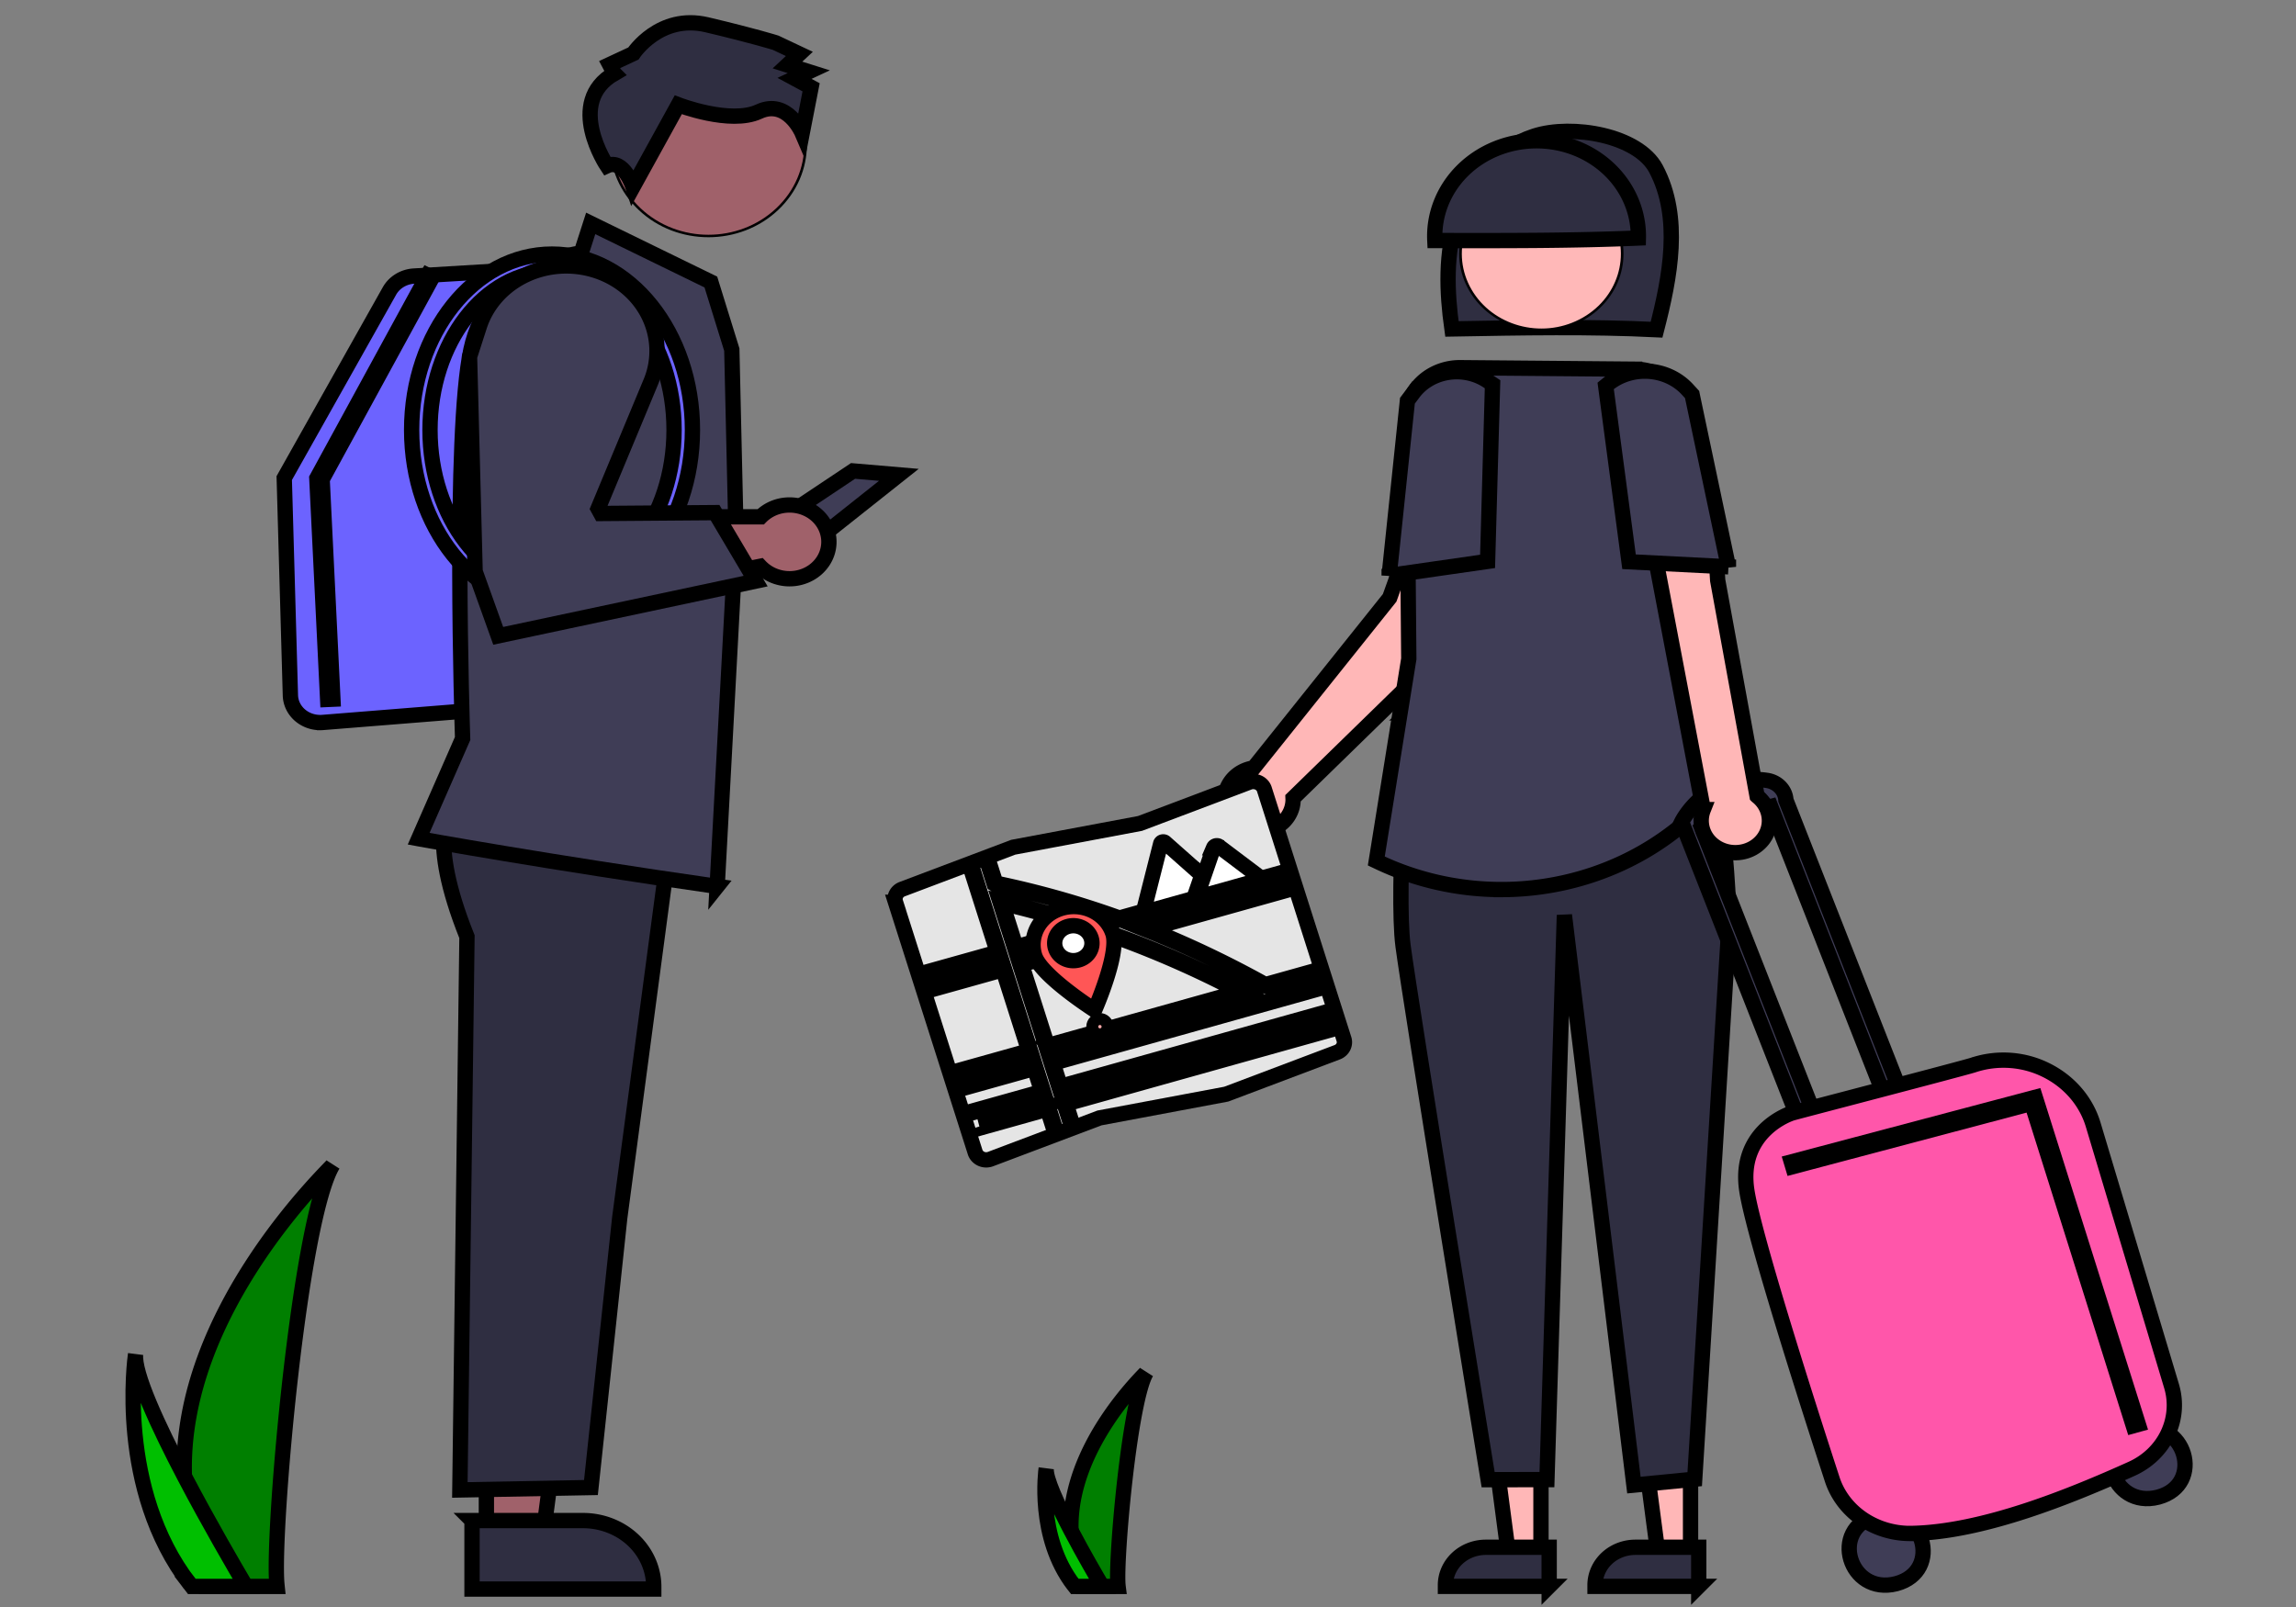
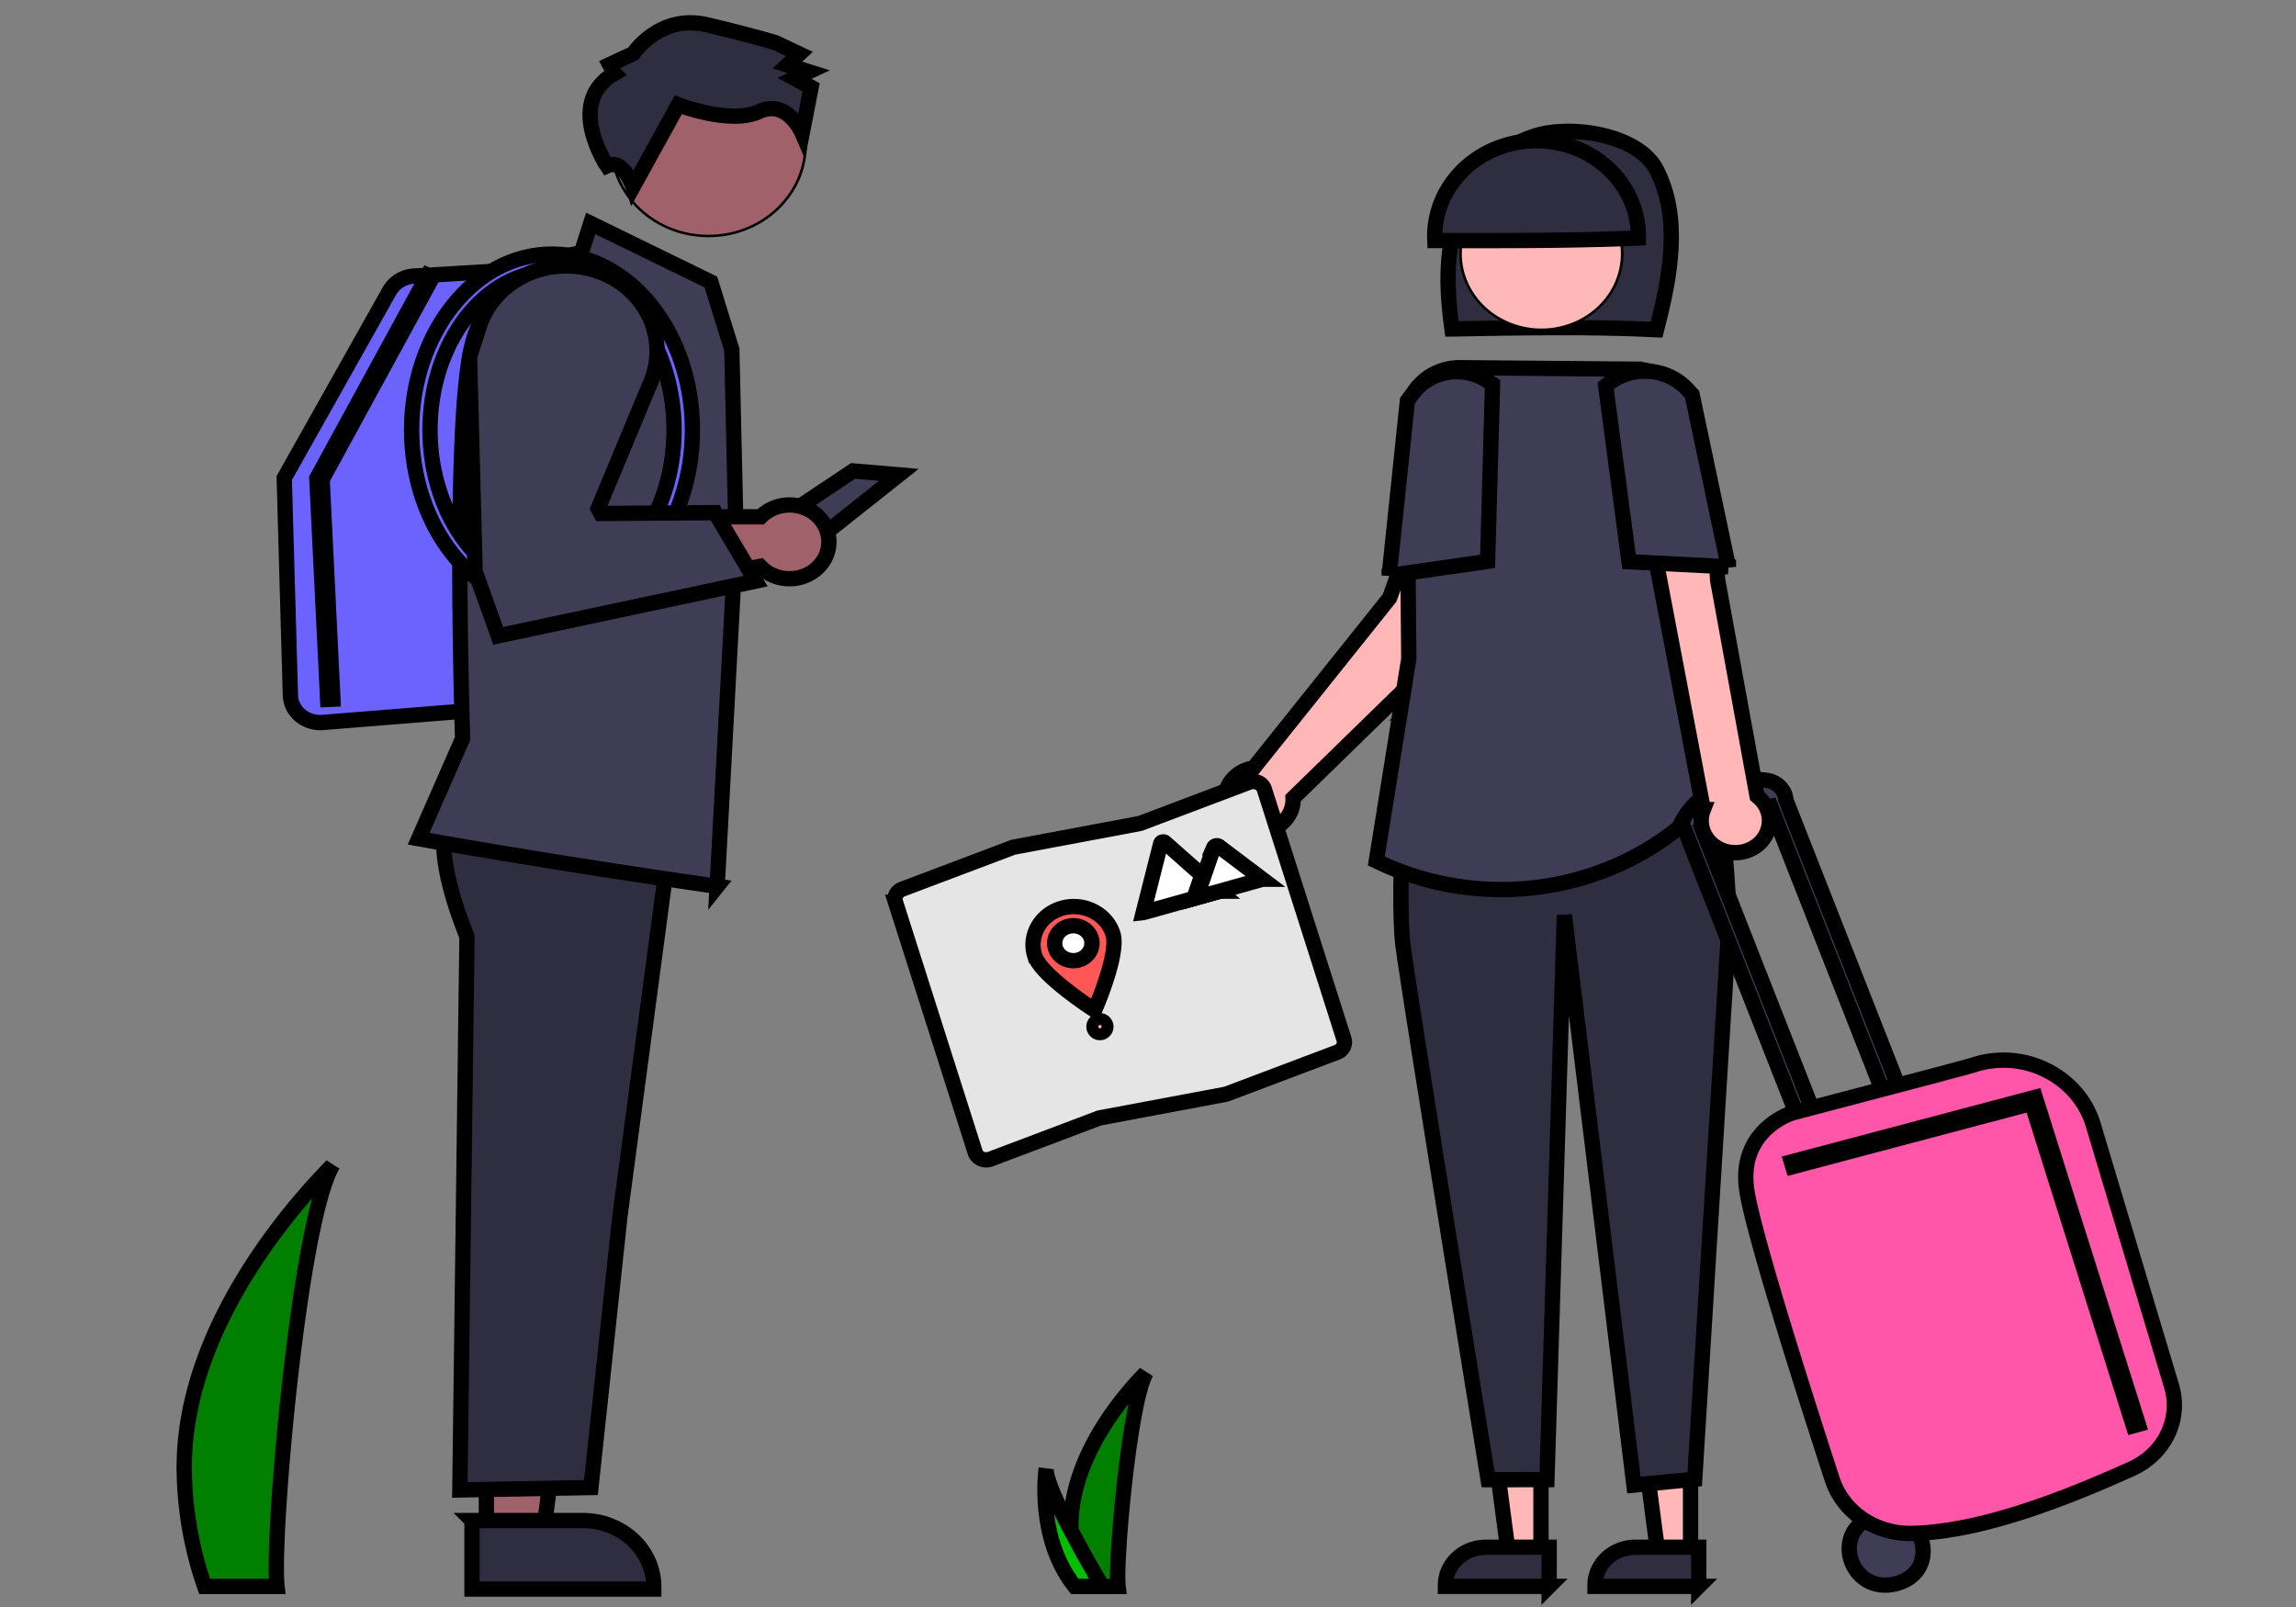
<svg xmlns="http://www.w3.org/2000/svg" width="150" height="105" data-name="Layer 1">
  <rect width="100%" height="100%" fill="#808080" stroke="none" />
  <g>
    <title>Layer 1</title>
    <path id="e8d007e8-8581-4ac8-8421-0613b3e5935f" data-name="Path 133" d="m12.045,96.461a27.157,25.46 0 0 0 1.269,7.038c0.017,0.053 0.036,0.105 0.055,0.158l4.734,0c-0.005,-0.047 -0.01,-0.1 -0.015,-0.158c-0.316,-3.402 1.488,-23.862 3.664,-27.403c-0.191,0.287 -10.073,9.555 -9.706,20.365l0,-0z" fill="#007f00" stroke="null" />
-     <path id="f8d01cab-c1a6-42c6-a30a-ae051f1ede34" data-name="Path 134" d="m12.4,103.499c0.04,0.053 0.081,0.106 0.123,0.158l3.552,0c-0.027,-0.045 -0.058,-0.098 -0.094,-0.158c-0.587,-0.993 -2.323,-3.961 -3.935,-7.038c-1.732,-3.307 -3.322,-6.739 -3.188,-7.981c-0.041,0.28 -1.24,8.821 3.543,15.019l0,0z" fill="#00bf00" stroke="null" />
    <path id="fd51cc05-38fd-444b-9e70-38f0335b4e21" data-name="Path 133" d="m69.969,100.001a13.797,12.935 0 0 0 0.645,3.576c0.009,0.027 0.018,0.053 0.028,0.08l2.405,0c-0.003,-0.024 -0.005,-0.051 -0.008,-0.08c-0.16,-1.729 0.756,-12.123 1.861,-13.922c-0.097,0.146 -5.118,4.854 -4.931,10.347z" fill="#007f00" stroke="null" />
    <path id="ef6d185a-ee65-40f0-bfea-de8a051c0d9b" data-name="Path 134" d="m70.15,103.576c0.02,0.027 0.041,0.054 0.062,0.08l1.805,0c-0.014,-0.023 -0.03,-0.05 -0.048,-0.08c-0.298,-0.504 -1.18,-2.012 -1.999,-3.576c-0.88,-1.68 -1.688,-3.424 -1.62,-4.055c-0.021,0.142 -0.63,4.481 1.8,7.63l-0,0z" fill="#00bf00" stroke="null" />
    <polygon points="55.73,30.77 49.607,34.853 53.417,35.236 58.723,31.026 55.73,30.77 " fill="#3f3d56" id="svg_1" stroke="null" />
    <polygon points="31.776,100.48 35.458,100.48 37.21,87.164 31.775,87.164 31.776,100.48 " fill="#a0616a" id="svg_2" stroke="null" />
    <path d="m30.837,99.353l7.252,-0l0,0a4.622,4.333 0 0 1 4.622,4.333l0,0.141l-11.874,0l-0,-4.474z" fill="#2f2e41" id="svg_3" stroke="null" />
    <path d="m29.461,52.918s-1.596,1.691 1.047,8.284l-0.465,36.15l8.564,-0.157l1.882,-17.634l3.427,-25.733l-14.455,-0.911l0,-0z" fill="#2f2e41" id="svg_4" stroke="null" />
    <path d="m20.911,47.211a1.945,1.823 0 0 1 -1.939,-1.775l-0.402,-14.199l6.877,-12.231a1.957,1.834 0 0 1 1.596,-0.969l5.241,-0.315l-0.453,28.622l-10.749,0.861q-0.086,0.007 -0.17,0.007l0,-0z" fill="#6c63ff" id="svg_5" stroke="null" />
    <path d="m46.853,57.916l-0.094,-0.013c-10.956,-1.566 -19.223,-3.068 -19.305,-3.083l-0.103,-0.019l2.872,-6.549c-0.023,-0.684 -0.644,-19.901 0.546,-25.422c1.152,-5.345 6.583,-6.221 7.201,-6.303l0.621,-1.93l7.85,3.83l1.369,4.418l0.278,12.108l-1.236,22.964l0,0z" fill="#3f3d56" id="svg_6" stroke="null" />
    <path d="m36.065,39.586c-5.058,0 -9.173,-5.156 -9.173,-11.493s4.115,-11.493 9.173,-11.493s9.173,5.156 9.173,11.493s-4.115,11.493 -9.173,11.493zm0,-21.86c-4.396,0 -7.972,4.651 -7.972,10.368s3.576,10.368 7.972,10.368s7.972,-4.651 7.972,-10.368s-3.576,-10.368 -7.972,-10.368z" fill="#6c63ff" id="svg_7" stroke="null" />
    <path d="m51.581,32.995a2.562,2.402 0 0 0 -1.882,0.772l-13.195,0l-4.833,0.965l0.794,5.738l17.193,-3.467a2.571,2.41 0 1 0 1.923,-4.008l0,-0z" fill="#a0616a" id="svg_8" stroke="null" />
    <circle cx="-169.139" cy="-544.579" r="37.091" fill="#a0616a" id="svg_9" transform="matrix(0.121 -0.114 0.121 0.114 132.643 52.24)" stroke="null" />
    <path d="m40.135,4.802l-0.308,-0.582l1.551,-0.723s1.711,-2.61 4.808,-1.877s4.49,1.173 4.49,1.173l1.547,0.73l-0.777,0.724l1.393,0.439l-0.931,0.434l1.083,0.584l-0.583,2.992s-0.968,-2.269 -2.83,-1.402s-5.266,-0.448 -5.266,-0.448l-2.958,5.367s-0.61,-1.881 -1.698,-1.38c-0,0 -2.78,-4.15 0.479,-6.031l0,0z" fill="#2f2e41" id="svg_10" stroke="null" />
    <path d="m95.391,41.506l-0.272,-4.779l-2.743,-2.09l-1.589,4.426l-8.888,11.114a2.228,2.089 0 1 0 2.58,2.061c0,-0.028 -0.003,-0.055 -0.004,-0.083l10.917,-10.649l-0,-0z" fill="#ffb7b7" id="svg_11" stroke="null" />
    <polygon points="100.673,101.741 98.572,101.741 97.572,94.14 100.674,94.14 100.673,101.741 " fill="#ffb7b7" id="svg_12" stroke="null" />
    <path d="m101.21,103.651l-6.778,-0l0,-0.08a2.638,2.473 0 0 1 2.638,-2.473l0,0l4.139,0l-0,2.554l-0,0z" fill="#2f2e41" id="svg_13" stroke="null" />
    <polygon points="110.446,101.741 108.344,101.741 107.344,94.14 110.446,94.14 110.446,101.741 " fill="#ffb7b7" id="svg_14" stroke="null" />
    <path d="m110.982,103.651l-6.778,-0l0,-0.08a2.638,2.473 0 0 1 2.638,-2.473l0,0l4.139,0l-0,2.554l-0,0z" fill="#2f2e41" id="svg_15" stroke="null" />
    <path d="m108.224,21.541c0.89,-3.445 1.644,-7.33 -0.034,-10.503c-1.164,-2.201 -5.472,-2.943 -7.942,-2.15s-4.255,2.945 -5.04,5.291s-0.694,4.874 -0.352,7.313c4.542,-0.082 9.083,-0.164 13.368,0.049z" fill="#2f2e41" id="svg_16" stroke="null" />
    <circle cx="-82.831" cy="-427.476" r="30.89" fill="#ffb8b8" id="svg_17" transform="matrix(0.15 -0.077 0.082 0.141 148.176 70.48)" stroke="null" />
    <path d="m107.035,15.552a6.652,6.236 0 1 0 -13.296,0.164c4.533,0.009 9.066,0.018 13.296,-0.164z" fill="#2f2e41" id="svg_18" stroke="null" />
    <path d="m92.056,46.488s-0.862,11.736 -0.394,15.316s5.56,34.877 5.56,34.877l3.841,-0.006l1.14,-36.882l4.542,37.241l3.972,-0.387l2.253,-36.428s-0.353,-13.638 -3.225,-15.006l-17.69,1.276l0,0z" fill="#2f2e41" id="svg_19" stroke="null" />
    <path d="m98.081,58.122a17.755,16.645 0 0 1 -8.111,-1.841l-0.055,-0.026l2.123,-13.208l-0.138,-15.742a3.471,3.254 0 0 1 3.503,-3.281l11.393,0.098a3.677,3.447 0 0 1 3.631,3.719l-1.066,12.62l3.526,10.243l-0.613,0.764a17.739,16.63 0 0 1 -14.193,6.655l0,-0z" fill="#3f3d56" id="svg_20" stroke="null" />
    <path d="m90.755,37.604l1.194,-11.421l0.384,-0.512a3.471,3.254 0 0 1 4.848,-0.783l0.329,0.219l-0.325,11.574l-6.43,0.923l0,0z" fill="#3f3d56" id="svg_21" stroke="null" />
-     <path d="m139.674,93.402c3.086,-0.799 4.403,3.595 1.325,4.419c-3.086,0.799 -4.403,-3.595 -1.325,-4.419z" fill="#3f3d56" id="svg_22" stroke="null" />
    <path d="m122.562,99.057c3.086,-0.799 4.403,3.595 1.325,4.419c-3.086,0.799 -4.403,-3.595 -1.325,-4.419z" fill="#3f3d56" id="svg_23" stroke="null" />
    <path d="m115.637,52.715l0.048,-0.013l7.95,20.234l1.048,-0.276l-8.007,-20.379l0,0a1.47,1.378 0 0 0 -1.229,-1.289c-3.976,-0.589 -5.587,2.719 -5.587,2.719l0.016,0.022l8.128,20.687l1.048,-0.276l-7.888,-20.078c2.401,-2.227 4.475,-1.351 4.475,-1.351l-0,0z" fill="#3f3d56" id="svg_24" stroke="null" />
    <path d="m124.748,100.195a5.326,4.993 0 0 1 -5.05,-3.542c-1.517,-4.656 -5.097,-15.811 -5.571,-18.838c-0.618,-3.942 2.862,-5.063 2.94,-5.087c0.094,-0.03 1.493,-0.397 3.429,-0.905c3.292,-0.864 8.266,-2.169 8.449,-2.246a5.926,5.555 0 0 1 4.728,0.342a6.188,5.802 0 0 1 3.073,3.555l5.12,17.079a4.925,4.617 0 0 1 -2.61,5.421c-3.951,1.78 -9.745,4.153 -14.431,4.22c-0.026,0 -0.052,0 -0.078,0z" fill="#ff56aa" id="svg_25" stroke="null" />
    <path d="m114.792,52.015l-2.574,-14.096l-0.287,-4.757l-4.161,1.278l3.51,18.458a2.228,2.089 0 1 0 3.513,-0.882l0,0l0,0z" fill="#ffb7b7" id="svg_26" stroke="null" />
    <path d="m112.921,37.035l-6.495,-0.331l-1.526,-11.489l0.149,-0.121a3.677,3.447 0 0 1 5.197,0.356l0.3,0.328l0.004,0.021l2.371,11.237l0,0z" fill="#3f3d56" id="svg_27" stroke="null" />
    <polygon points="139.371,93.157 132.732,72.092 117.122,76.228 117.029,75.918 132.965,71.696 133.013,71.848 139.7,93.066 139.371,93.157 " fill="#3f3d56" id="svg_28" stroke="null" />
    <polygon points="21.406,45.701 20.699,31.251 27.94,17.981 28.245,18.127 21.046,31.321 21.749,45.686 21.406,45.701 " fill="#3f3d56" id="svg_29" stroke="null" />
    <path d="m32.549,41.545l-1.509,-4.208l-0.365,-14.027l0.643,-1.99a5.931,5.56 0 1 1 11.202,3.633l-3.446,8.279l0.175,0.319l7.466,-0.057l2.652,4.475l-16.818,3.576l0,0z" fill="#3f3d56" id="svg_31" stroke="null" />
    <path d="m80.11,71.491l-0.005,0.001l-8.275,1.553l-7.118,2.688a0.755,0.708 0 0 1 -0.983,-0.392q-0.013,-0.03 -0.023,-0.062l-5.2,-16.325a0.752,0.705 0 0 1 0.442,-0.86l7.249,-2.737l0.005,-0.001l8.275,-1.553l7.118,-2.688a0.755,0.708 0 0 1 0.983,0.392q0.013,0.03 0.023,0.062l5.2,16.325a0.752,0.705 0 0 1 -0.442,0.86l-7.249,2.737l-0,-0z" fill="#e5e5e5" id="svg_32" stroke="null" />
-     <path d="m71.231,60.525c-1.898,-0.628 -3.859,-1.178 -5.829,-1.635l-0.099,-0.023l1,3.14l5.096,-1.427l-0.168,-0.056zm-4.85,1.347l-0.909,-2.853c1.875,0.438 3.741,0.96 5.551,1.553l-4.642,1.3zm14.793,2.898q-1.325,-0.702 -2.688,-1.345q-0.376,-0.177 -0.754,-0.35q-2.308,-1.053 -4.687,-1.919l-0.019,-0.007l-6.424,1.799l1.754,5.508l12.936,-3.622l-0.119,-0.063l0,-0zm-12.739,3.549l-1.688,-5.299l6.275,-1.757q2.294,0.836 4.535,1.853q0.389,0.176 0.775,0.358q1.35,0.634 2.665,1.327l-12.563,3.517l0,0zm12.739,-3.549q-1.325,-0.702 -2.688,-1.345q-0.376,-0.177 -0.754,-0.35q-2.308,-1.053 -4.687,-1.919l-0.019,-0.007l-6.424,1.799l1.754,5.508l12.936,-3.622l-0.119,-0.063l0,-0zm-12.739,3.549l-1.688,-5.299l6.275,-1.757q2.294,0.836 4.535,1.853q0.389,0.176 0.775,0.358q1.35,0.634 2.665,1.327l-12.563,3.517l0,0zm2.796,-7.794c-1.898,-0.628 -3.859,-1.178 -5.829,-1.635l-0.099,-0.023l1,3.14l5.096,-1.427l-0.168,-0.056zm-4.85,1.347l-0.909,-2.853c1.875,0.438 3.741,0.96 5.551,1.553l-4.642,1.3zm4.85,-1.347c-1.898,-0.628 -3.859,-1.178 -5.829,-1.635l-0.099,-0.023l1,3.14l5.096,-1.427l-0.168,-0.056zm-4.85,1.347l-0.909,-2.853c1.875,0.438 3.741,0.96 5.551,1.553l-4.642,1.3zm14.793,2.898q-1.325,-0.702 -2.688,-1.345q-0.376,-0.177 -0.754,-0.35q-2.308,-1.053 -4.687,-1.919l-0.019,-0.007l-6.424,1.799l1.754,5.508l12.936,-3.622l-0.119,-0.063l0,-0zm-12.739,3.549l-1.688,-5.299l6.275,-1.757q2.294,0.836 4.535,1.853q0.389,0.176 0.775,0.358q1.35,0.634 2.665,1.327l-12.563,3.517l0,0zm-5.291,2.619l0.033,0.104l4.398,-1.231l0.482,1.514l-4.398,1.231l0.033,0.104l4.51,-1.263l-0.549,-1.723l-4.51,1.263l0,0zm6.36,1.119l0.337,1.058l0.108,-0.041l-0.301,-0.944l17.15,-4.802l-0.033,-0.104l-17.262,4.833l0,-0zm16.447,-7.391l-0.033,-0.104l-17.262,4.833l0.549,1.723l17.262,-4.833l-0.033,-0.104l-17.15,4.802l-0.482,-1.514l17.15,-4.802l-0,0zm-12.82,-4.684a56.712,53.168 0 0 0 -8.079,-2.28l-0.337,-1.057l-0.108,0.041l0.339,1.065l0.114,0.064a56.596,53.06 0 0 1 8.047,2.275l0.019,0.007l10.438,-2.923l-0.033,-0.104l-10.4,2.912l0,-0zm-7.975,2.233l-4.398,1.231l0.033,0.104l4.51,-1.263l-1.667,-5.235l-0.108,0.041l1.631,5.12zm18.708,-4.101l-9.176,2.569l0.149,0.059q2.111,0.833 4.211,1.841q0.299,0.143 0.597,0.29q1.483,0.73 2.942,1.541l0.108,0.025l2.923,-0.819l-0.033,-0.104l-2.916,0.817q-1.444,-0.803 -2.915,-1.529q-0.294,-0.145 -0.589,-0.287q-2.056,-0.99 -4.134,-1.816l8.866,-2.482l-0.033,-0.104l0,0zm-19.872,15.486l0.033,0.104l4.398,-1.231l0.335,1.05l0.108,-0.041l-0.365,-1.145l-4.51,1.263l0,-0zm-2.902,-9.11l0.033,0.104l4.398,-1.231l1.688,5.299l-4.398,1.231l0.033,0.104l4.51,-1.263l-1.754,-5.508l-4.51,1.263l0,0zm10.14,-3.966c-1.898,-0.628 -3.859,-1.178 -5.829,-1.635l-0.099,-0.023l1,3.14l5.096,-1.427l-0.168,-0.056zm-4.85,1.347l-0.909,-2.853c1.875,0.438 3.741,0.96 5.551,1.553l-4.642,1.3zm14.793,2.898q-1.325,-0.702 -2.688,-1.345q-0.376,-0.177 -0.754,-0.35q-2.308,-1.053 -4.687,-1.919l-0.019,-0.007l-6.424,1.799l1.754,5.508l12.936,-3.622l-0.119,-0.063l0,-0zm-12.739,3.549l-1.688,-5.299l6.275,-1.757q2.294,0.836 4.535,1.853q0.389,0.176 0.775,0.358q1.35,0.634 2.665,1.327l-12.563,3.517l0,0zm2.796,-7.794c-1.898,-0.628 -3.859,-1.178 -5.829,-1.635l-0.099,-0.023l1,3.14l5.096,-1.427l-0.168,-0.056zm-4.85,1.347l-0.909,-2.853c1.875,0.438 3.741,0.96 5.551,1.553l-4.642,1.3zm14.793,2.898q-1.325,-0.702 -2.688,-1.345q-0.376,-0.177 -0.754,-0.35q-2.308,-1.053 -4.687,-1.919l-0.019,-0.007l-6.424,1.799l1.754,5.508l12.936,-3.622l-0.119,-0.063l0,-0zm-12.739,3.549l-1.688,-5.299l6.275,-1.757q2.294,0.836 4.535,1.853q0.389,0.176 0.775,0.358q1.35,0.634 2.665,1.327l-12.563,3.517l0,0z" fill="#fff" id="svg_33" stroke="null" />
    <path d="m72.708,61.017c0.421,1.322 -1.194,4.982 -1.194,4.982s-3.492,-2.23 -3.913,-3.552a2.665,2.498 0 1 1 5.107,-1.43l-0,0l0,-0z" fill="#ff5656" id="svg_34" stroke="null" />
    <path d="m71.289,61.301a1.218,1.142 0 1 1 -1.516,-0.768a1.218,1.142 0 0 1 1.516,0.768z" fill="#fff" id="svg_35" stroke="null" />
    <circle cx="71.859" cy="67.082" r="0.39" fill="#ffaaaa" id="svg_36" stroke="null" />
    <path d="m79.697,58.227l-4.992,1.398a0.106,0.1 0 0 1 -0.019,0.004l1.14,-4.496a0.173,0.162 0 0 1 0.288,-0.081l2.404,2.13l0.115,0.102l1.065,0.943l-0,0z" fill="#fff" id="svg_37" stroke="null" />
    <polygon points="79.697,58.227 77.993,58.704 78.467,57.33 78.501,57.231 78.518,57.182 78.633,57.284 79.697,58.227 " opacity="0.2" id="svg_38" stroke="null" />
    <path d="m82.477,57.448l-4.318,1.209l0.474,-1.374l0.034,-0.099l0.617,-1.79a0.23,0.216 0 0 1 0.322,-0.11a0.206,0.193 0 0 1 0.022,0.014l2.85,2.15l0,-0z" fill="#fff" id="svg_39" stroke="null" />
  </g>
</svg>